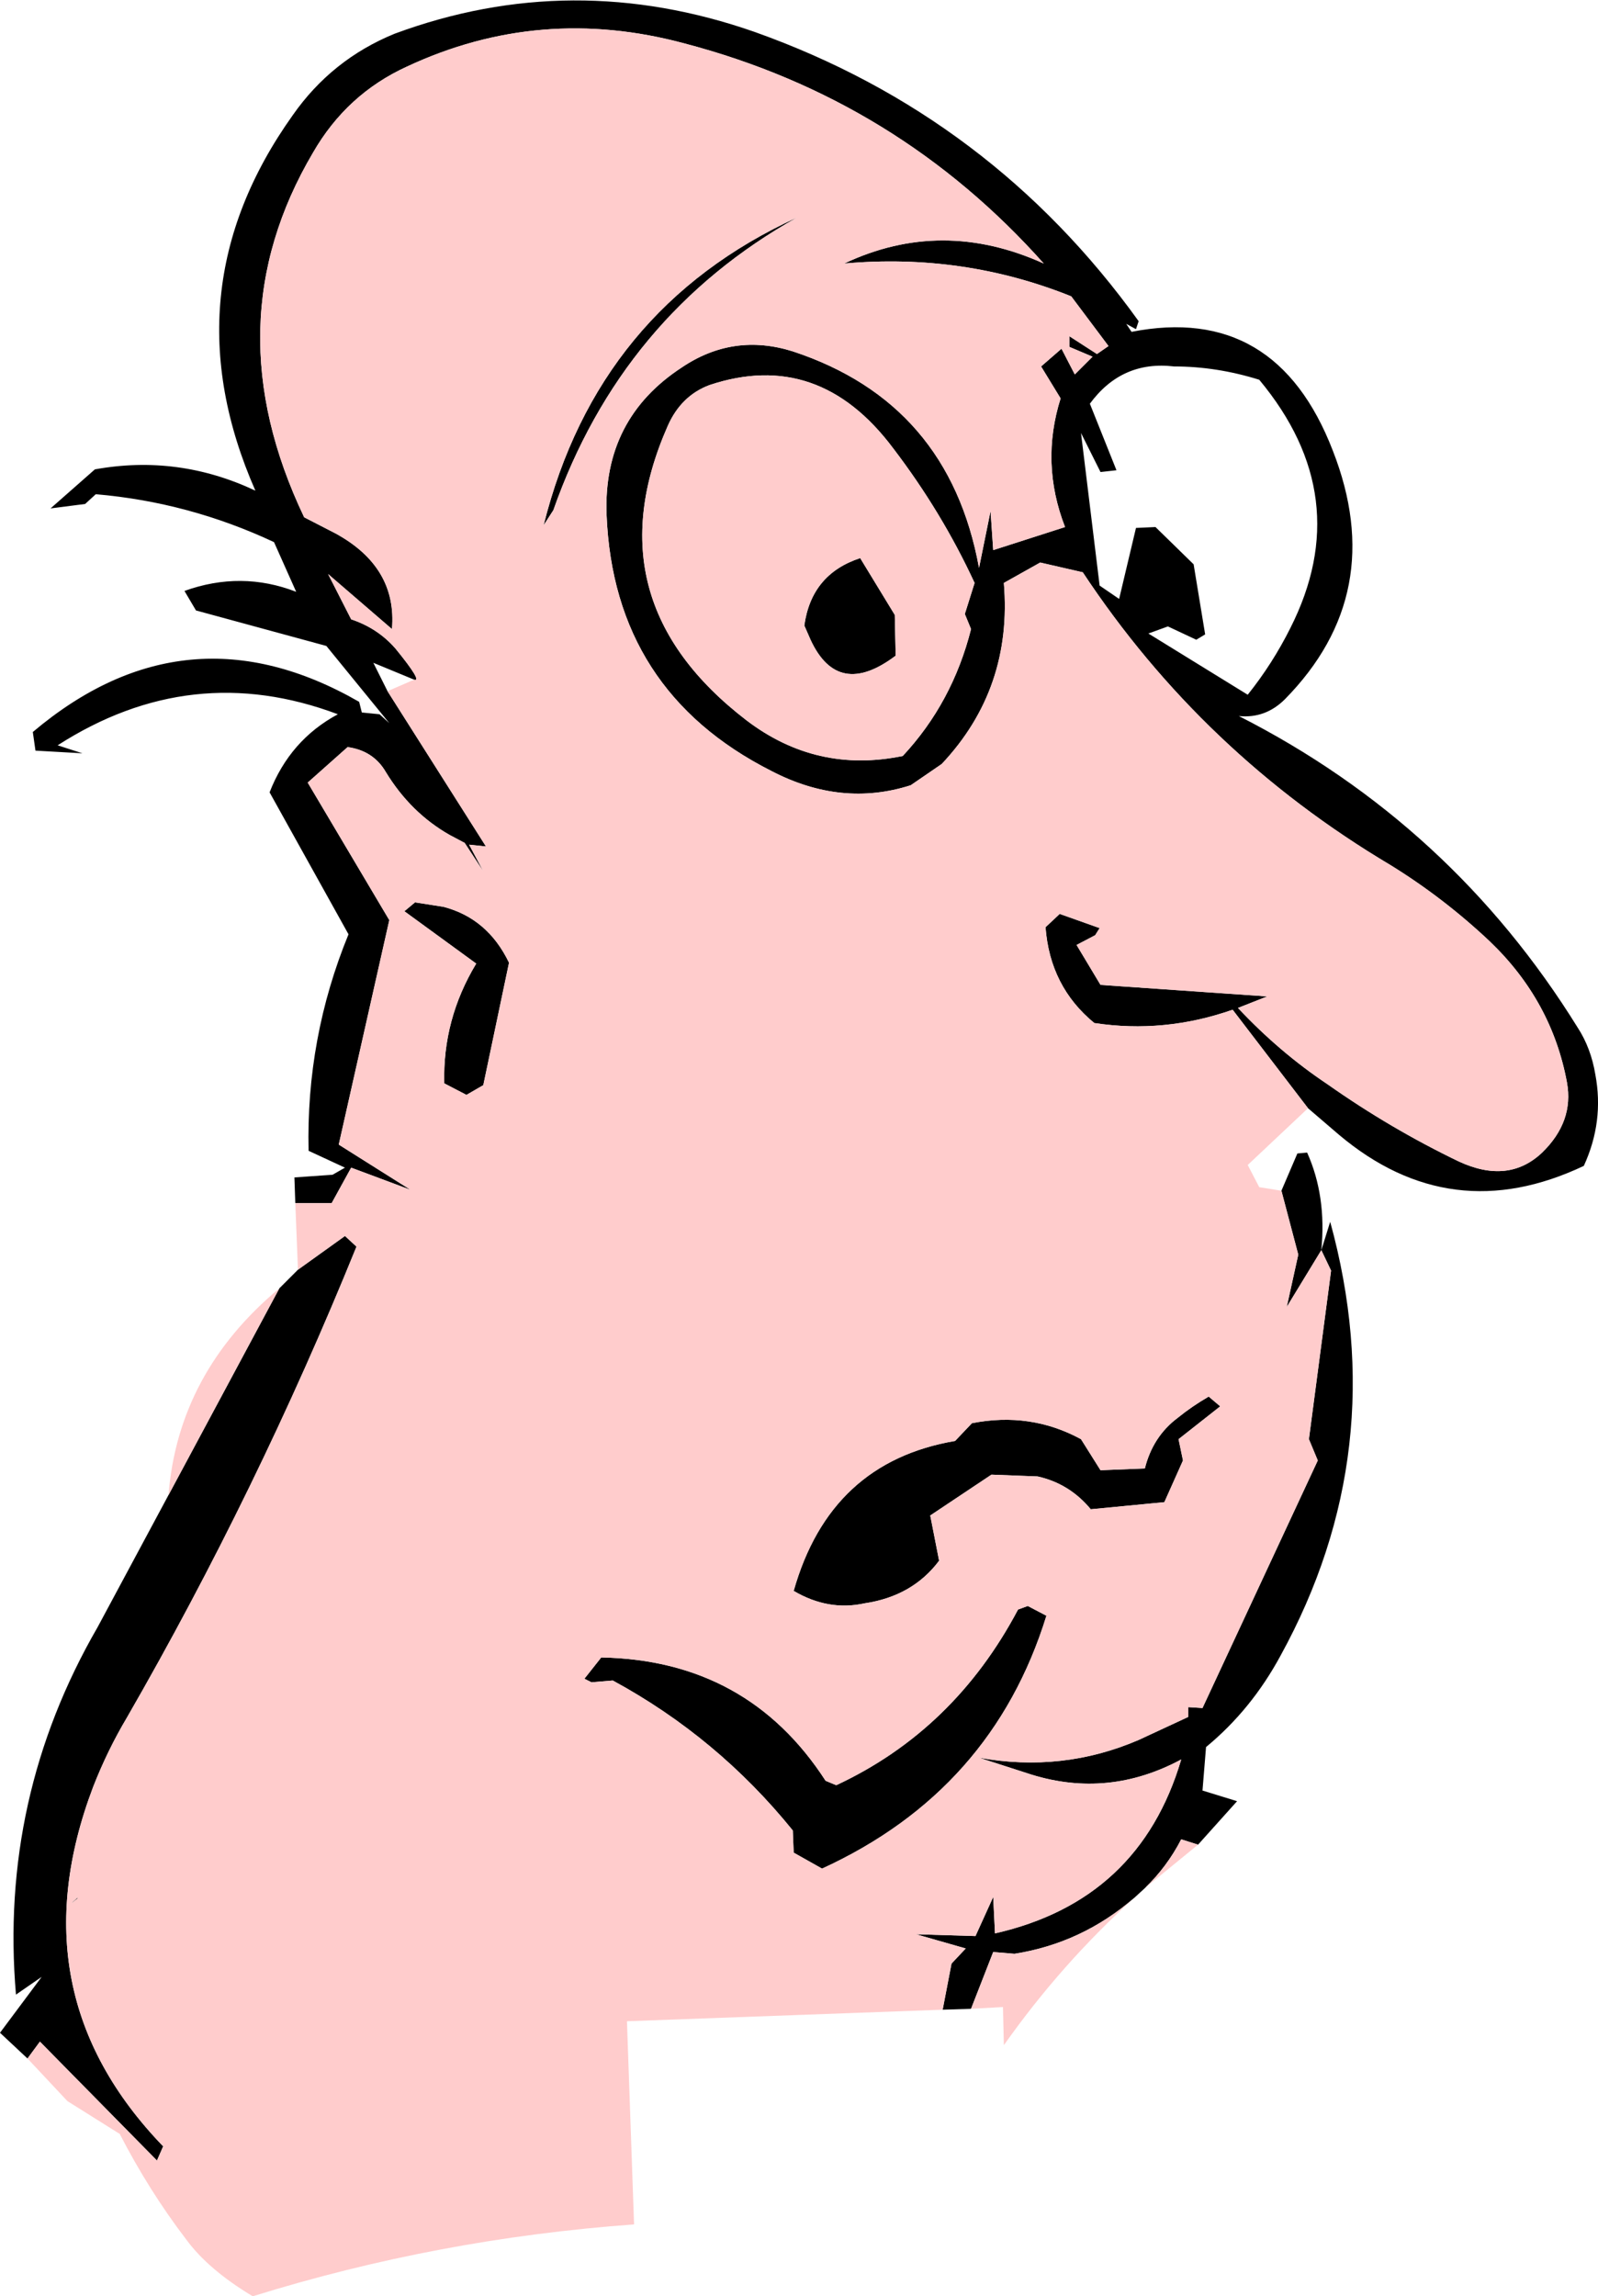
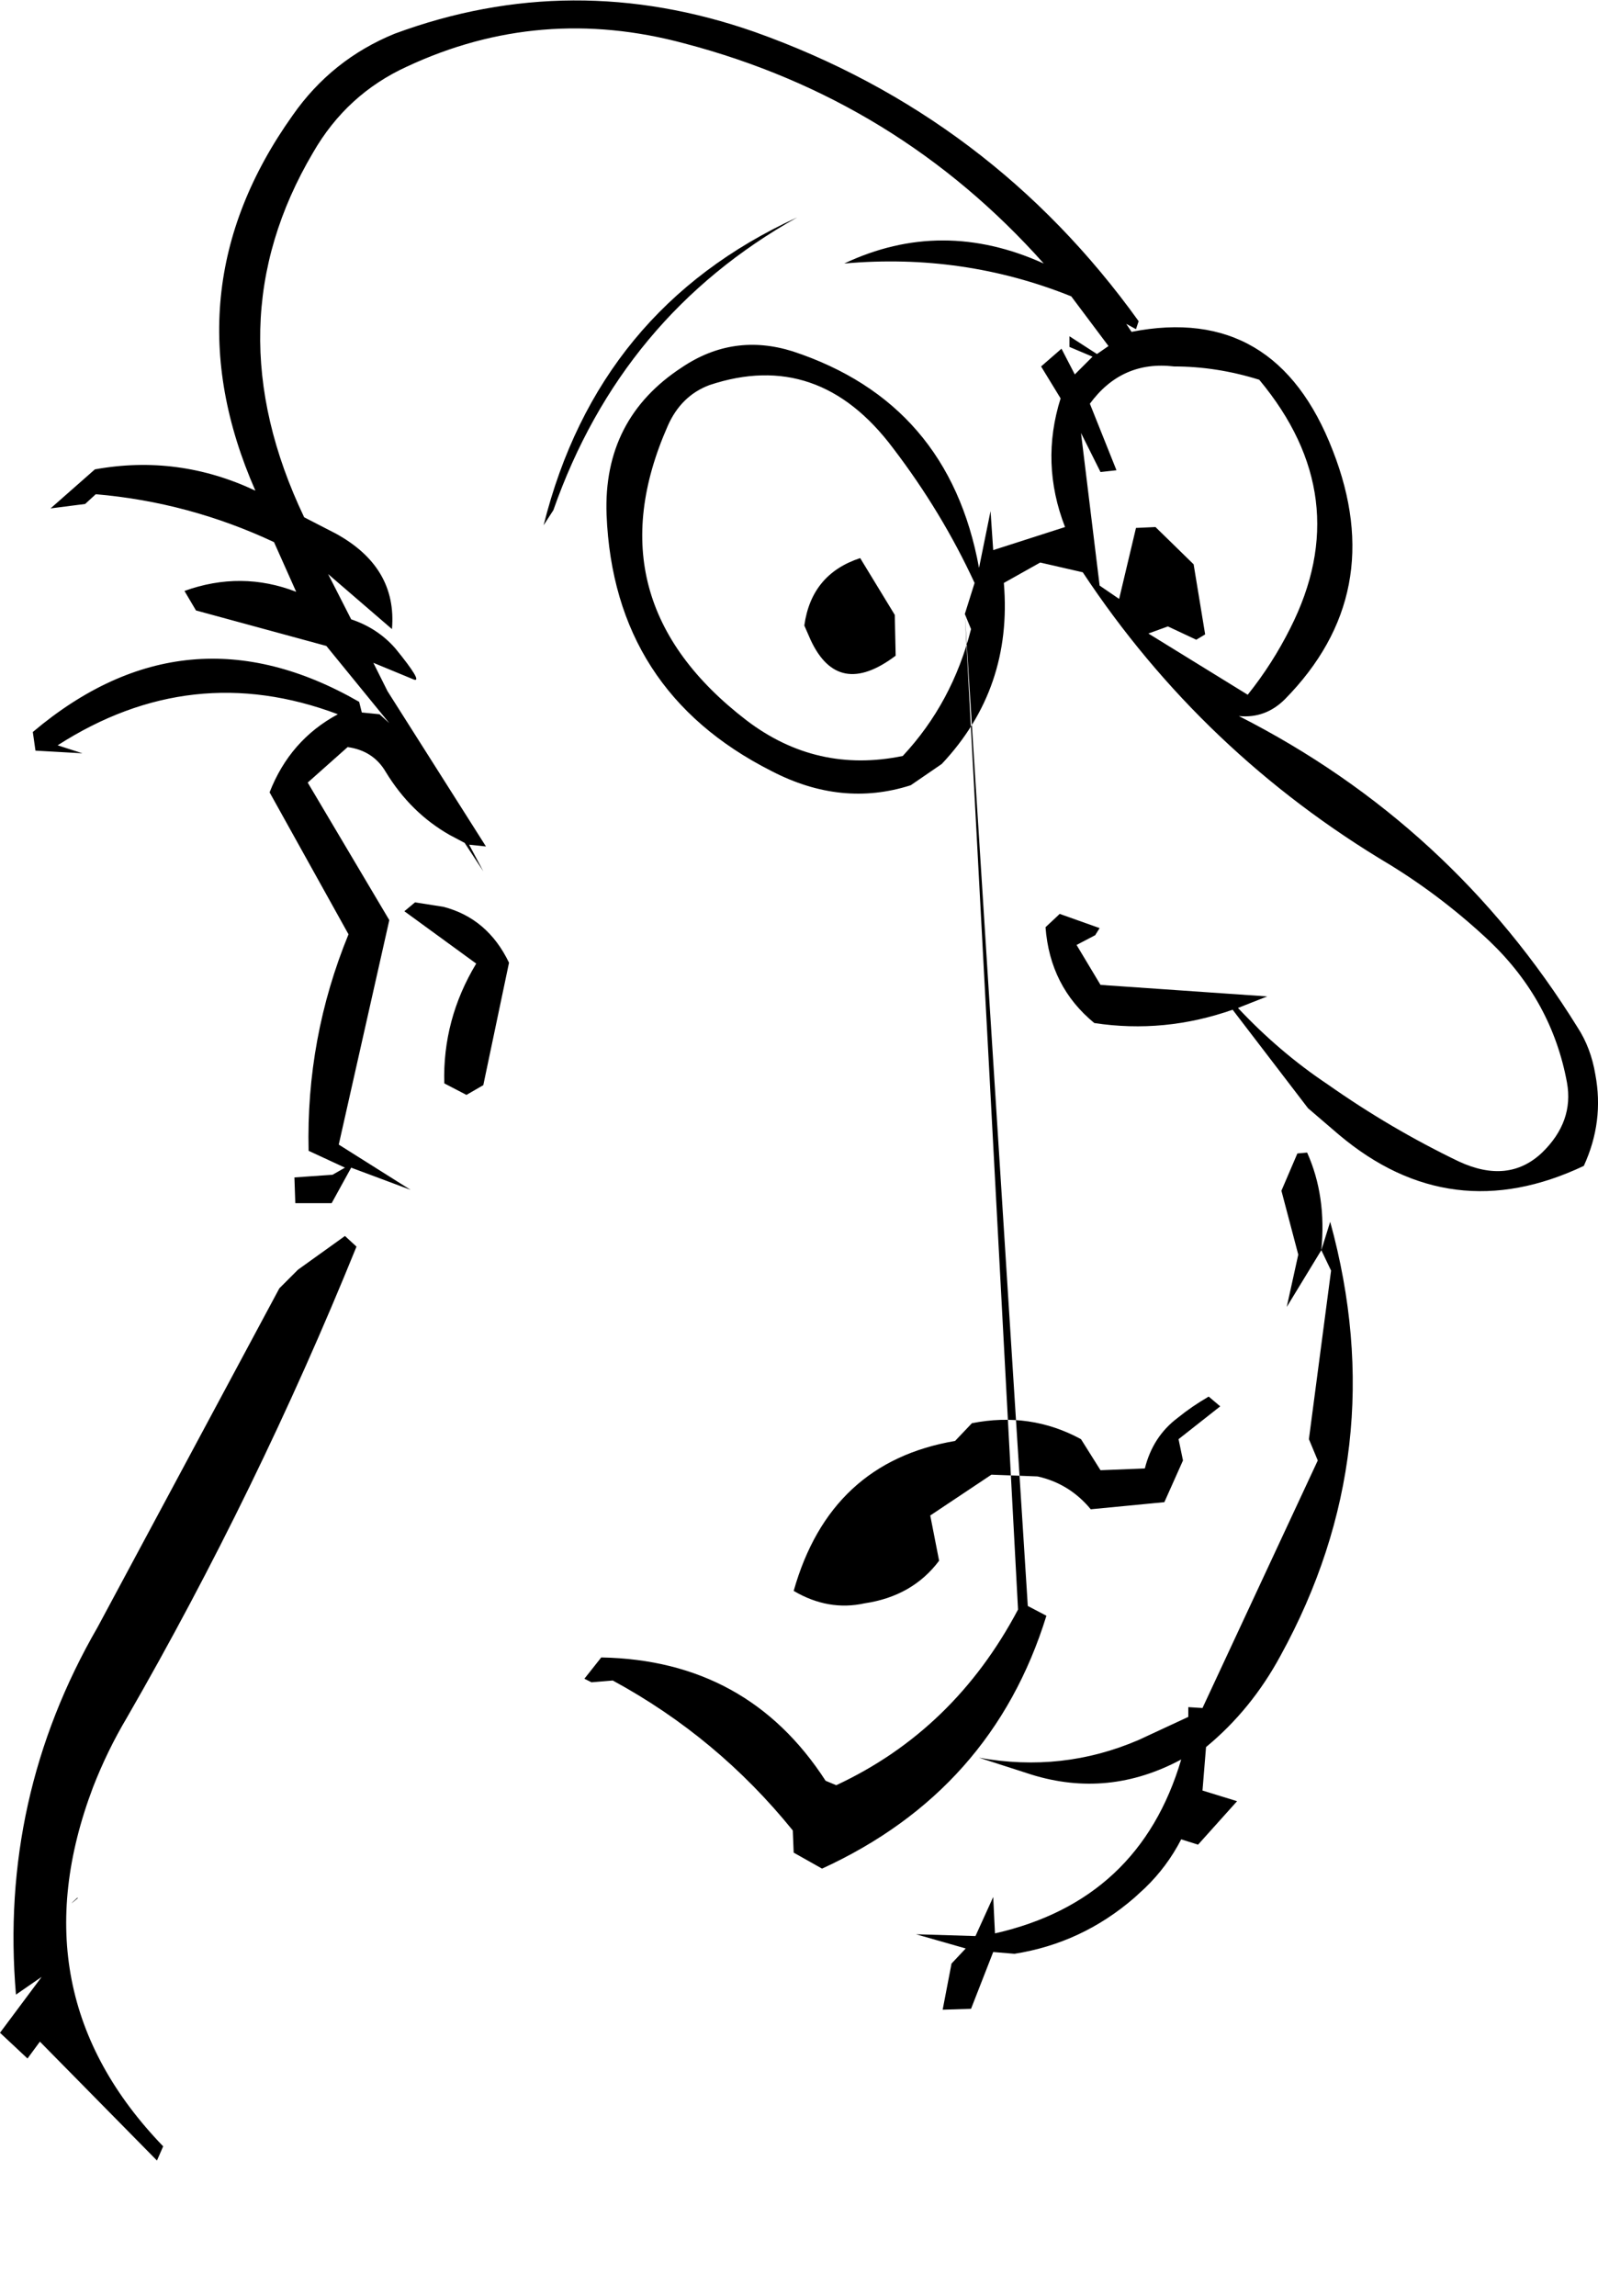
<svg xmlns="http://www.w3.org/2000/svg" height="129.4px" width="90.1px">
  <g transform="matrix(1.0, 0.0, 0.0, 1.0, -280.6, -103.15)">
-     <path d="M297.25 170.95 L297.2 169.5 299.35 169.35 300.05 168.95 298.0 168.0 Q297.85 161.65 300.25 155.8 L295.8 147.8 Q296.95 144.85 299.65 143.4 291.4 140.3 283.85 145.15 L285.25 145.6 282.6 145.45 282.45 144.4 Q291.1 137.1 300.85 142.7 L301.0 143.3 302.0 143.4 302.55 143.9 299.0 139.55 291.65 137.55 291.0 136.45 Q294.2 135.3 297.3 136.5 L296.05 133.7 Q291.25 131.45 286.0 131.0 L285.4 131.55 283.45 131.8 285.95 129.6 Q290.65 128.75 295.0 130.8 290.05 119.55 297.1 109.65 299.3 106.5 302.85 105.05 312.85 101.35 323.15 104.95 336.5 109.7 344.8 121.25 L344.65 121.7 344.1 121.4 344.4 121.85 Q352.55 120.25 355.75 128.55 358.9 136.6 353.05 142.55 351.95 143.65 350.45 143.5 362.45 149.6 369.55 161.05 370.3 162.2 370.55 163.7 371.05 166.35 369.9 168.85 362.4 172.4 356.1 167.1 L354.35 165.6 350.1 160.05 Q346.25 161.4 342.3 160.8 339.8 158.75 339.55 155.4 L340.35 154.65 342.6 155.45 342.35 155.85 341.3 156.4 342.65 158.65 352.05 159.3 350.4 159.95 Q352.75 162.45 355.45 164.25 359.0 166.75 362.85 168.6 365.65 169.9 367.55 168.1 369.35 166.35 368.95 164.15 368.1 159.55 364.6 156.2 362.0 153.75 359.0 151.9 348.4 145.6 341.65 135.4 L339.25 134.85 337.2 136.0 Q337.7 141.95 333.7 146.2 L331.95 147.4 Q328.05 148.65 324.1 146.6 315.2 142.1 314.8 132.15 314.6 126.75 319.05 123.85 321.95 121.9 325.3 122.95 334.1 125.85 335.8 135.15 L336.45 131.95 336.6 134.15 340.65 132.85 Q339.25 129.25 340.4 125.6 L339.3 123.8 340.45 122.8 341.2 124.25 342.2 123.25 340.9 122.7 340.9 122.1 342.45 123.1 343.1 122.65 341.0 119.85 Q334.9 117.4 328.2 118.0 333.7 115.4 339.45 118.0 331.2 108.75 319.2 105.6 311.05 103.4 303.55 106.9 300.15 108.45 298.25 111.75 292.55 121.4 297.75 132.3 L299.5 133.2 Q303.0 135.1 302.7 138.6 L299.1 135.5 300.4 138.05 Q301.9 138.55 302.9 139.7 304.45 141.6 303.95 141.45 L301.65 140.5 302.45 142.1 308.0 150.85 307.05 150.75 307.85 152.25 306.8 150.65 305.95 150.2 Q303.75 148.95 302.35 146.65 301.65 145.45 300.2 145.25 L297.95 147.25 302.55 155.0 299.7 167.65 303.75 170.2 300.4 168.95 299.3 170.95 297.25 170.95 M352.85 170.25 L353.75 168.15 354.3 168.1 Q355.4 170.55 355.1 173.6 L355.6 172.0 Q359.15 184.9 352.8 196.45 351.15 199.5 348.6 201.6 L348.4 204.05 350.35 204.65 348.15 207.1 347.2 206.8 Q346.4 208.35 345.15 209.55 L344.55 210.1 Q341.6 212.65 337.8 213.25 L336.6 213.15 335.35 216.35 333.75 216.4 334.25 213.8 335.05 212.95 332.25 212.15 335.6 212.25 336.6 210.05 336.7 212.1 Q344.85 210.25 347.2 202.3 343.1 204.5 338.75 203.15 L335.8 202.2 Q340.5 203.05 344.8 201.2 L347.6 199.9 347.6 199.35 348.4 199.4 354.9 185.45 354.4 184.25 355.65 174.75 355.1 173.6 353.15 176.8 353.8 173.85 352.85 170.25 M282.15 219.15 L280.6 217.7 282.95 214.55 281.5 215.55 Q280.55 204.45 286.1 194.85 L290.1 187.4 296.35 175.75 297.4 174.7 300.05 172.8 300.7 173.4 Q295.1 187.2 287.75 199.95 286.65 201.8 285.85 203.85 281.45 215.45 289.8 224.1 L289.45 224.9 282.85 218.2 282.15 219.15 M341.55 127.55 L342.6 136.15 343.7 136.9 344.65 132.9 345.75 132.85 347.9 134.95 348.55 138.9 348.05 139.2 346.45 138.45 345.35 138.85 350.95 142.3 Q352.35 140.55 353.35 138.55 357.1 131.15 351.6 124.55 349.2 123.8 346.8 123.8 343.85 123.45 342.05 125.9 L343.55 129.65 342.65 129.75 341.55 127.55 M331.1 140.1 Q327.85 142.55 326.3 139.2 L325.95 138.4 Q326.35 135.5 329.1 134.6 L331.05 137.8 331.1 140.1 M335.0 137.75 L335.55 136.0 Q333.7 132.0 330.95 128.4 326.75 122.8 320.6 124.85 319.0 125.45 318.25 127.15 313.9 137.0 322.7 143.75 326.65 146.75 331.5 145.75 334.3 142.75 335.35 138.6 L335.0 137.75 M338.0 193.85 L338.55 193.65 339.6 194.2 Q336.55 204.05 326.95 208.45 L325.35 207.55 325.3 206.3 Q321.05 201.05 315.15 197.85 L313.95 197.95 313.55 197.75 314.5 196.55 Q322.75 196.7 327.15 203.5 L327.75 203.75 Q334.4 200.65 338.0 193.85 M334.45 184.35 L335.4 183.35 Q338.7 182.7 341.55 184.25 L342.65 186.0 345.15 185.9 Q345.6 184.1 347.0 183.05 347.8 182.4 348.75 181.85 L349.4 182.4 347.05 184.25 347.3 185.45 346.25 187.8 342.1 188.2 Q340.9 186.75 339.1 186.35 L336.5 186.25 333.05 188.55 333.55 191.1 Q332.05 193.1 329.35 193.5 327.3 193.95 325.35 192.8 327.4 185.55 334.45 184.35 M311.25 132.75 Q314.3 120.55 325.55 115.4 315.65 120.95 311.8 131.9 L311.25 132.75 M305.6 154.25 Q308.1 154.9 309.3 157.4 L307.85 164.3 306.9 164.85 305.65 164.2 Q305.55 160.6 307.45 157.45 L303.4 154.5 304.0 154.0 305.6 154.25 M284.95 210.1 L285.0 210.1 Q284.3 210.7 284.95 210.1" fill="#000000" fill-rule="evenodd" stroke="none" />
-     <path d="M354.35 165.6 L350.95 168.8 351.6 170.05 352.85 170.25 353.8 173.85 353.15 176.8 355.1 173.6 355.65 174.75 354.4 184.25 354.9 185.45 348.4 199.4 347.6 199.35 347.6 199.9 344.8 201.2 Q340.5 203.05 335.8 202.2 L338.75 203.15 Q343.1 204.5 347.2 202.3 344.85 210.25 336.7 212.1 L336.6 210.05 335.6 212.25 332.25 212.15 335.05 212.95 334.25 213.8 333.75 216.4 315.95 217.05 316.35 228.5 Q305.3 229.3 294.85 232.55 292.35 231.05 291.1 229.35 289.0 226.6 287.35 223.4 L284.4 221.55 282.15 219.15 282.85 218.2 289.45 224.9 289.8 224.1 Q281.45 215.45 285.85 203.85 286.65 201.8 287.75 199.95 295.1 187.2 300.7 173.4 L300.05 172.8 297.4 174.7 297.25 170.95 299.3 170.95 300.4 168.95 303.75 170.2 299.7 167.65 302.55 155.0 297.95 147.25 300.2 145.25 Q301.65 145.45 302.35 146.65 303.75 148.95 305.95 150.2 L306.8 150.65 307.85 152.25 307.05 150.75 308.0 150.85 302.45 142.1 303.95 141.45 Q304.45 141.6 302.9 139.7 301.9 138.55 300.4 138.05 L299.1 135.5 302.7 138.6 Q303.0 135.1 299.5 133.2 L297.75 132.3 Q292.55 121.4 298.25 111.75 300.15 108.45 303.55 106.9 311.05 103.4 319.2 105.6 331.2 108.75 339.45 118.0 333.7 115.4 328.2 118.0 334.9 117.4 341.0 119.85 L343.1 122.65 342.45 123.1 340.9 122.1 340.9 122.7 342.2 123.25 341.2 124.25 340.45 122.8 339.3 123.8 340.4 125.6 Q339.25 129.25 340.65 132.85 L336.6 134.15 336.45 131.95 335.8 135.15 Q334.1 125.85 325.3 122.95 321.95 121.9 319.05 123.85 314.6 126.75 314.8 132.15 315.2 142.1 324.1 146.6 328.05 148.65 331.95 147.4 L333.7 146.2 Q337.7 141.95 337.2 136.0 L339.25 134.85 341.65 135.4 Q348.4 145.6 359.0 151.9 362.0 153.75 364.6 156.2 368.1 159.55 368.95 164.15 369.35 166.35 367.55 168.1 365.65 169.9 362.85 168.6 359.0 166.75 355.45 164.25 352.75 162.45 350.4 159.95 L352.05 159.3 342.65 158.65 341.3 156.4 342.35 155.85 342.6 155.45 340.35 154.65 339.55 155.4 Q339.8 158.75 342.3 160.8 346.25 161.4 350.1 160.05 L354.35 165.6 M348.15 207.1 L345.15 209.55 Q346.4 208.35 347.2 206.8 L348.15 207.1 M344.55 210.1 Q340.45 213.8 337.2 218.4 L337.15 216.25 335.35 216.35 336.6 213.15 337.8 213.25 Q341.6 212.65 344.55 210.1 M290.1 187.4 Q290.65 180.5 296.35 175.75 L290.1 187.4 M335.0 137.75 L335.35 138.6 Q334.3 142.75 331.5 145.75 326.65 146.75 322.7 143.75 313.9 137.0 318.25 127.15 319.0 125.45 320.6 124.85 326.75 122.8 330.95 128.4 333.7 132.0 335.55 136.0 L335.0 137.75 M331.1 140.1 L331.05 137.8 329.1 134.6 Q326.35 135.5 325.95 138.4 L326.3 139.2 Q327.85 142.55 331.1 140.1 M334.45 184.35 Q327.4 185.55 325.35 192.8 327.3 193.95 329.35 193.5 332.05 193.1 333.55 191.1 L333.05 188.55 336.5 186.25 339.1 186.35 Q340.9 186.75 342.1 188.2 L346.25 187.8 347.3 185.45 347.05 184.25 349.4 182.4 348.75 181.85 Q347.8 182.4 347.0 183.05 345.6 184.1 345.15 185.9 L342.65 186.0 341.55 184.25 Q338.7 182.7 335.4 183.35 L334.45 184.35 M338.0 193.85 Q334.4 200.65 327.75 203.75 L327.15 203.5 Q322.75 196.7 314.5 196.55 L313.55 197.75 313.95 197.95 315.15 197.85 Q321.05 201.05 325.3 206.3 L325.35 207.55 326.95 208.45 Q336.55 204.05 339.6 194.2 L338.55 193.65 338.0 193.85 M311.25 132.75 L311.8 131.9 Q315.65 120.95 325.55 115.4 314.3 120.55 311.25 132.75 M305.6 154.25 L304.0 154.0 303.4 154.5 307.45 157.45 Q305.55 160.6 305.65 164.2 L306.9 164.85 307.85 164.3 309.3 157.4 Q308.1 154.9 305.6 154.25 M284.95 210.1 Q284.3 210.7 285.0 210.1 L284.95 210.1" fill="#ffcccc" fill-rule="evenodd" stroke="none" />
+     <path d="M297.25 170.95 L297.2 169.5 299.35 169.35 300.05 168.95 298.0 168.0 Q297.85 161.65 300.25 155.8 L295.8 147.8 Q296.95 144.85 299.65 143.4 291.4 140.3 283.85 145.15 L285.25 145.6 282.6 145.45 282.45 144.4 Q291.1 137.1 300.85 142.7 L301.0 143.3 302.0 143.4 302.55 143.9 299.0 139.55 291.65 137.55 291.0 136.45 Q294.2 135.3 297.3 136.5 L296.05 133.7 Q291.25 131.45 286.0 131.0 L285.4 131.55 283.45 131.8 285.95 129.6 Q290.65 128.75 295.0 130.8 290.05 119.55 297.1 109.65 299.3 106.5 302.85 105.05 312.85 101.35 323.15 104.95 336.5 109.7 344.8 121.25 L344.65 121.7 344.1 121.4 344.4 121.85 Q352.55 120.25 355.75 128.55 358.9 136.6 353.05 142.55 351.95 143.65 350.45 143.5 362.45 149.6 369.55 161.05 370.3 162.2 370.55 163.7 371.05 166.35 369.9 168.85 362.4 172.4 356.1 167.1 L354.35 165.6 350.1 160.05 Q346.25 161.4 342.3 160.8 339.8 158.75 339.55 155.4 L340.35 154.65 342.6 155.45 342.35 155.85 341.3 156.4 342.65 158.65 352.05 159.3 350.4 159.95 Q352.75 162.45 355.45 164.25 359.0 166.75 362.85 168.6 365.65 169.9 367.55 168.1 369.35 166.35 368.95 164.15 368.1 159.55 364.6 156.2 362.0 153.75 359.0 151.9 348.4 145.6 341.65 135.4 L339.25 134.85 337.2 136.0 Q337.7 141.95 333.7 146.2 L331.95 147.4 Q328.05 148.65 324.1 146.6 315.2 142.1 314.8 132.15 314.6 126.75 319.05 123.85 321.95 121.9 325.3 122.95 334.1 125.85 335.8 135.15 L336.45 131.95 336.6 134.15 340.65 132.85 Q339.25 129.25 340.4 125.6 L339.3 123.8 340.45 122.8 341.2 124.25 342.2 123.25 340.9 122.7 340.9 122.1 342.45 123.1 343.1 122.65 341.0 119.85 Q334.9 117.4 328.2 118.0 333.7 115.4 339.45 118.0 331.2 108.75 319.2 105.6 311.05 103.4 303.55 106.9 300.15 108.45 298.25 111.75 292.55 121.4 297.75 132.3 L299.5 133.2 Q303.0 135.1 302.7 138.6 L299.1 135.5 300.4 138.05 Q301.9 138.55 302.9 139.7 304.45 141.6 303.95 141.45 L301.65 140.5 302.45 142.1 308.0 150.85 307.05 150.75 307.85 152.25 306.8 150.65 305.95 150.2 Q303.75 148.95 302.35 146.65 301.65 145.45 300.2 145.25 L297.95 147.25 302.55 155.0 299.7 167.65 303.75 170.2 300.4 168.95 299.3 170.95 297.25 170.95 M352.85 170.25 L353.75 168.15 354.3 168.1 Q355.4 170.55 355.1 173.6 L355.6 172.0 Q359.15 184.9 352.8 196.45 351.15 199.5 348.6 201.6 L348.4 204.05 350.35 204.65 348.15 207.1 347.2 206.8 Q346.4 208.35 345.15 209.55 L344.55 210.1 Q341.6 212.65 337.8 213.25 L336.6 213.15 335.35 216.35 333.75 216.4 334.25 213.8 335.05 212.95 332.25 212.15 335.6 212.25 336.6 210.05 336.7 212.1 Q344.85 210.25 347.2 202.3 343.1 204.5 338.75 203.15 L335.8 202.2 Q340.5 203.05 344.8 201.2 L347.6 199.9 347.6 199.35 348.4 199.4 354.9 185.45 354.4 184.25 355.65 174.75 355.1 173.6 353.15 176.8 353.8 173.85 352.85 170.25 M282.15 219.15 L280.6 217.7 282.95 214.55 281.5 215.55 Q280.55 204.45 286.1 194.85 L290.1 187.4 296.35 175.75 297.4 174.7 300.05 172.8 300.7 173.4 Q295.1 187.2 287.75 199.95 286.65 201.8 285.85 203.85 281.45 215.45 289.8 224.1 L289.45 224.9 282.85 218.2 282.15 219.15 M341.55 127.55 L342.6 136.15 343.7 136.9 344.65 132.9 345.75 132.85 347.9 134.95 348.55 138.9 348.05 139.2 346.45 138.45 345.35 138.85 350.95 142.3 Q352.35 140.55 353.35 138.55 357.1 131.15 351.6 124.55 349.2 123.8 346.8 123.8 343.85 123.45 342.05 125.9 L343.55 129.65 342.65 129.75 341.55 127.55 M331.1 140.1 Q327.85 142.55 326.3 139.2 L325.95 138.4 Q326.35 135.5 329.1 134.6 L331.05 137.8 331.1 140.1 M335.0 137.75 L335.55 136.0 Q333.7 132.0 330.95 128.4 326.75 122.8 320.6 124.85 319.0 125.45 318.25 127.15 313.9 137.0 322.7 143.75 326.65 146.75 331.5 145.75 334.3 142.75 335.35 138.6 L335.0 137.75 L338.55 193.65 339.6 194.2 Q336.55 204.05 326.95 208.45 L325.35 207.55 325.3 206.3 Q321.05 201.05 315.15 197.85 L313.95 197.95 313.55 197.75 314.5 196.55 Q322.75 196.7 327.15 203.5 L327.75 203.75 Q334.4 200.65 338.0 193.85 M334.45 184.35 L335.4 183.35 Q338.7 182.7 341.55 184.25 L342.65 186.0 345.15 185.9 Q345.6 184.1 347.0 183.05 347.8 182.4 348.75 181.85 L349.4 182.4 347.05 184.25 347.3 185.45 346.25 187.8 342.1 188.2 Q340.9 186.75 339.1 186.35 L336.5 186.25 333.05 188.55 333.55 191.1 Q332.05 193.1 329.35 193.5 327.3 193.95 325.35 192.8 327.4 185.55 334.45 184.35 M311.25 132.75 Q314.3 120.55 325.55 115.4 315.65 120.95 311.8 131.9 L311.25 132.75 M305.6 154.25 Q308.1 154.9 309.3 157.4 L307.85 164.3 306.9 164.85 305.65 164.2 Q305.55 160.6 307.45 157.45 L303.4 154.5 304.0 154.0 305.6 154.25 M284.95 210.1 L285.0 210.1 Q284.3 210.7 284.95 210.1" fill="#000000" fill-rule="evenodd" stroke="none" />
  </g>
</svg>